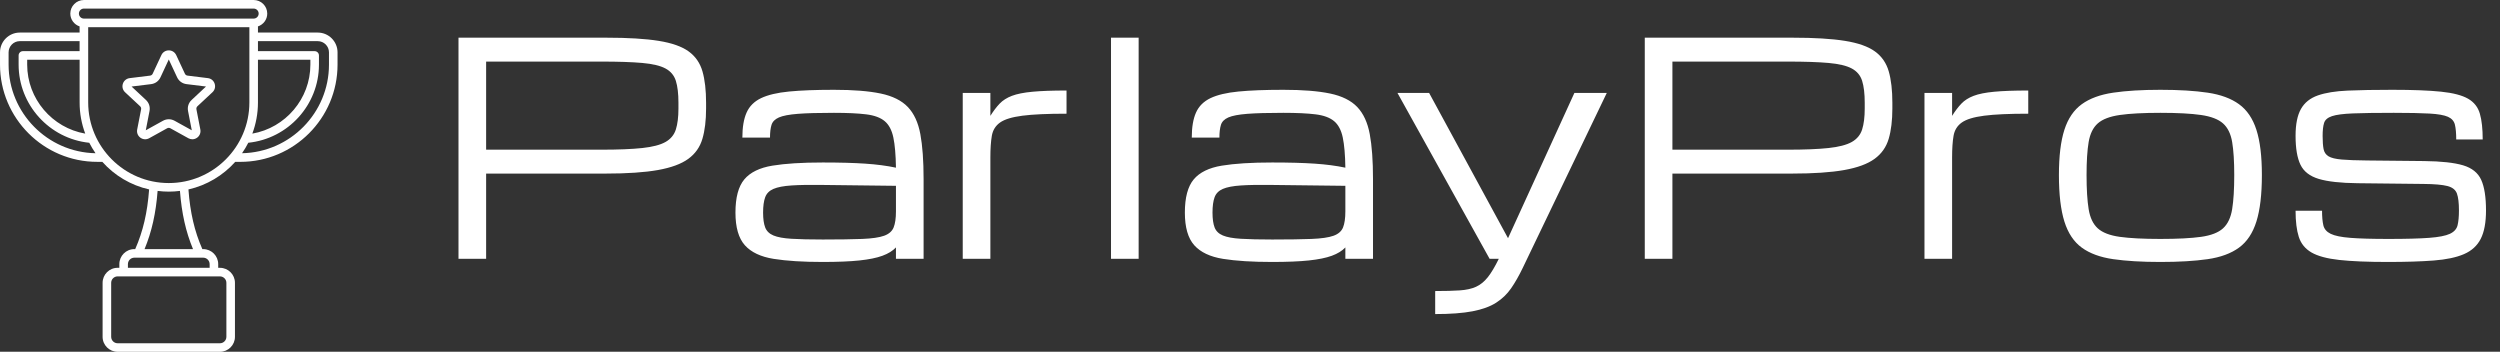
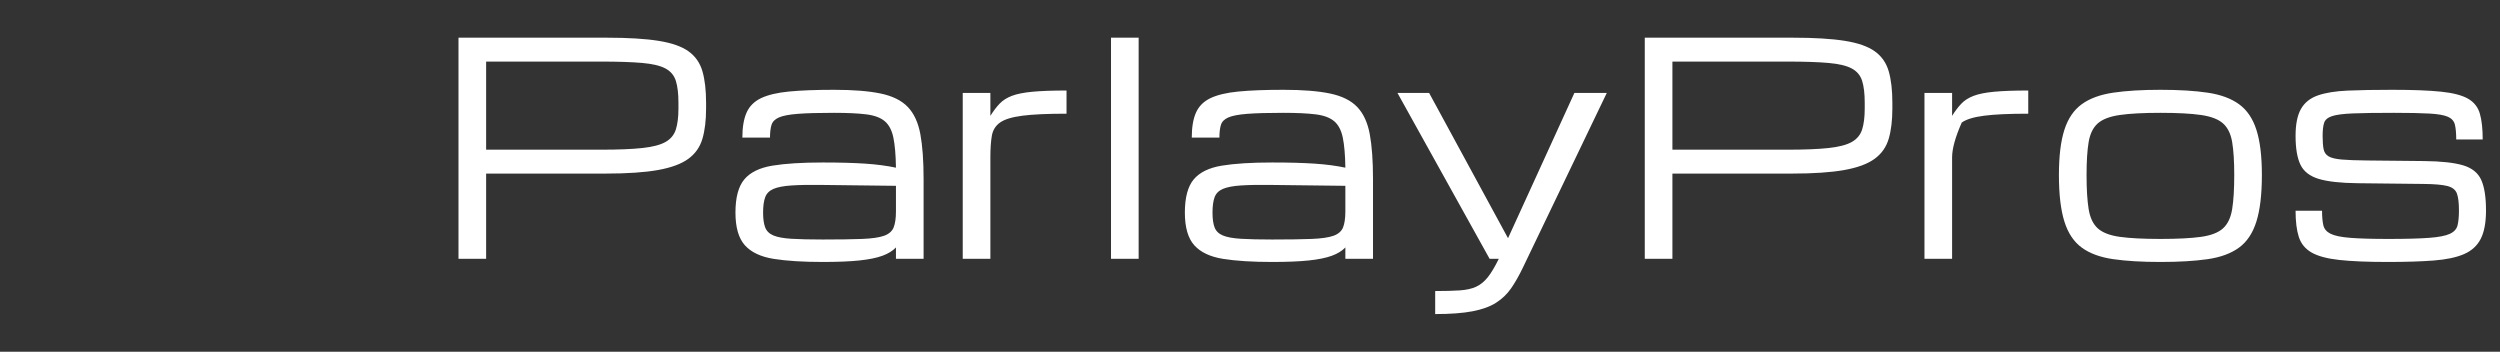
<svg xmlns="http://www.w3.org/2000/svg" baseProfile="full" height="28" version="1.1" viewBox="0 0 199 28" width="199">
  <rect x="0" y="0" width="199" height="28" fill="#333333" stroke="none" />
  <defs />
  <g transform="translate(-2.615, -2.047)">
-     <path d="M 86.945,14.453 L 72.113,14.453 L 72.113,12.926 C 73.449,12.476 74.418,11.23 74.418,9.746 C 74.418,7.887 72.906,6.379 71.05,6.379 L 28.953,6.379 C 27.093,6.379 25.581,7.89 25.581,9.746 C 25.581,11.23 26.55,12.476 27.886,12.926 L 27.886,14.449 L 13.054,14.453 C 10.347,14.453 8.148,16.652 8.148,19.359 L 8.148,22.398 C 8.148,35.695 18.964,46.511 32.261,46.511 L 33.519,46.511 C 36.534,49.882 40.562,52.32 45.124,53.351 C 44.698,59.097 43.62,63.734 41.675,68.148 L 41.464,68.148 C 39.409,68.148 37.741,69.82 37.741,71.871 L 37.741,72.785 L 37.311,72.785 C 35.256,72.785 33.588,74.457 33.588,76.508 L 33.588,89.895 C 33.588,91.949 35.26,93.617 37.311,93.617 L 62.686,93.617 C 64.741,93.617 66.409,91.945 66.409,89.895 L 66.409,76.512 C 66.409,74.457 64.737,72.789 62.686,72.789 L 62.256,72.789 L 62.256,71.875 C 62.256,69.82 60.585,68.152 58.534,68.152 L 58.323,68.152 C 56.378,63.734 55.299,59.101 54.874,53.355 C 59.432,52.324 63.463,49.886 66.479,46.515 L 67.736,46.515 C 81.033,46.515 91.849,35.699 91.849,22.402 L 91.849,19.363 C 91.846,16.652 89.646,14.453 86.943,14.453 L 86.945,14.453 M 72.113,21.191 L 85.113,21.191 L 85.113,22.398 C 85.113,30.887 78.922,38.082 70.718,39.511 C 71.616,37.105 72.112,34.504 72.112,31.789 L 72.113,21.191 M 28.953,8.503 L 71.047,8.503 C 71.731,8.503 72.289,9.062 72.289,9.745 C 72.289,10.429 71.731,10.988 71.047,10.988 L 28.953,10.988 C 28.269,10.988 27.711,10.429 27.711,9.745 C 27.711,9.062 28.269,8.503 28.953,8.503 L 28.953,8.503 M 29.281,39.511 C 21.078,38.082 14.886,30.89 14.886,22.398 L 14.89,21.191 L 27.89,21.191 L 27.89,31.789 C 27.886,34.504 28.382,37.106 29.281,39.512 L 29.281,39.511 M 10.277,22.398 L 10.277,19.359 C 10.277,17.828 11.523,16.582 13.054,16.582 L 27.886,16.582 L 27.886,19.062 L 13.824,19.062 C 13.238,19.062 12.762,19.539 12.762,20.125 L 12.762,22.398 C 12.762,32.39 20.41,40.773 30.285,41.781 C 30.742,42.684 31.261,43.547 31.832,44.375 C 19.91,44.141 10.277,34.375 10.277,22.398 L 10.277,22.398 M 64.285,76.511 L 64.285,89.898 C 64.285,90.777 63.57,91.496 62.687,91.496 L 37.312,91.496 C 36.434,91.496 35.715,90.781 35.715,89.898 L 35.715,76.511 C 35.715,75.632 36.43,74.914 37.312,74.914 L 62.687,74.914 C 63.566,74.914 64.285,75.632 64.285,76.511 M 60.133,71.871 L 60.133,72.785 L 39.867,72.785 L 39.867,71.871 C 39.867,70.992 40.582,70.273 41.465,70.273 L 58.535,70.273 C 59.413,70.277 60.132,70.992 60.132,71.871 L 60.133,71.871 M 56.008,68.148 L 43.992,68.148 C 45.785,63.816 46.804,59.253 47.23,53.718 C 48.14,53.831 49.062,53.898 50,53.898 C 50.937,53.898 51.859,53.831 52.769,53.718 C 53.195,59.253 54.214,63.816 56.007,68.148 L 56.008,68.148 M 50,51.769 C 38.98,51.769 30.016,42.804 30.016,31.785 L 30.016,13.117 L 69.985,13.117 L 69.985,31.789 C 69.985,42.805 61.02,51.769 50.001,51.769 L 50,51.769 M 89.723,22.398 C 89.723,34.375 80.094,44.14 68.168,44.371 C 68.742,43.547 69.258,42.68 69.715,41.777 C 79.59,40.769 87.238,32.39 87.238,22.398 L 87.238,20.125 C 87.238,19.539 86.761,19.062 86.175,19.062 L 72.113,19.062 L 72.113,16.582 L 86.945,16.582 C 88.477,16.582 89.723,17.828 89.723,19.359 L 89.723,22.398 M 59.703,25.75 L 54.664,25.129 C 54.348,25.089 54.121,24.925 53.988,24.636 L 51.84,20.035 C 51.5,19.312 50.797,18.867 50,18.867 C 49.203,18.867 48.5,19.316 48.164,20.039 L 46.016,24.64 C 45.883,24.929 45.652,25.093 45.34,25.132 L 40.297,25.753 C 39.508,25.851 38.863,26.382 38.617,27.14 C 38.371,27.898 38.578,28.707 39.16,29.25 L 42.875,32.714 C 43.105,32.929 43.195,33.199 43.133,33.511 L 42.164,38.496 C 42.012,39.277 42.316,40.054 42.961,40.523 C 43.605,40.992 44.437,41.043 45.137,40.656 L 49.578,38.195 C 49.855,38.043 50.137,38.043 50.414,38.195 L 54.855,40.656 C 55.168,40.828 55.504,40.914 55.84,40.914 C 56.258,40.914 56.672,40.781 57.027,40.523 C 57.672,40.054 57.977,39.277 57.828,38.496 L 56.859,33.511 C 56.801,33.199 56.887,32.933 57.117,32.714 L 60.832,29.25 C 61.414,28.707 61.625,27.898 61.379,27.14 C 61.137,26.378 60.492,25.847 59.703,25.75 L 59.703,25.75 M 55.672,31.156 C 54.902,31.875 54.578,32.878 54.777,33.91 L 55.703,38.683 L 51.449,36.328 C 50.527,35.82 49.473,35.82 48.551,36.328 L 44.297,38.683 L 45.223,33.91 C 45.422,32.878 45.098,31.871 44.328,31.156 L 40.773,27.835 L 45.602,27.242 C 46.645,27.113 47.5,26.492 47.945,25.539 L 50,21.128 L 52.059,25.535 C 52.504,26.488 53.359,27.109 54.402,27.238 L 59.231,27.831 L 55.672,31.156" fill="rgb(255,255,255)" transform="scale(0.321)" />
-     <path d="M2.246 17.6V0.0H14.025Q16.603 0.0 18.179 0.252Q19.754 0.504 20.568 1.094Q21.381 1.684 21.668 2.687Q21.954 3.69 21.954 5.179V5.637Q21.954 7.058 21.662 8.049Q21.37 9.041 20.533 9.648Q19.697 10.255 18.116 10.536Q16.534 10.817 13.956 10.817H4.446V17.6ZM19.754 5.179Q19.754 4.091 19.548 3.437Q19.342 2.784 18.723 2.452Q18.104 2.12 16.878 2.011Q15.652 1.902 13.601 1.902H4.446V8.915H13.601Q15.652 8.915 16.878 8.783Q18.104 8.651 18.723 8.302Q19.342 7.952 19.548 7.305Q19.754 6.657 19.754 5.637Z M31.247 17.852Q28.875 17.852 27.334 17.606Q25.793 17.359 25.042 16.523Q24.292 15.686 24.292 13.922Q24.292 12.123 24.996 11.281Q25.701 10.439 27.231 10.186Q28.76 9.934 31.247 9.934Q33.264 9.934 34.627 10.026Q35.991 10.118 37.068 10.347Q37.045 8.823 36.861 7.946Q36.678 7.07 36.174 6.646Q35.67 6.222 34.702 6.102Q33.733 5.981 32.129 5.981Q30.296 5.981 29.259 6.061Q28.222 6.142 27.752 6.348Q27.282 6.554 27.162 6.944Q27.042 7.333 27.042 7.952H24.842Q24.842 6.715 25.18 5.958Q25.518 5.202 26.331 4.812Q27.145 4.423 28.56 4.285Q29.975 4.148 32.129 4.148Q34.444 4.148 35.859 4.446Q37.274 4.744 38.013 5.517Q38.752 6.291 39.01 7.677Q39.268 9.064 39.268 11.252V17.6H37.068V16.695Q36.678 17.107 35.991 17.359Q35.303 17.611 34.163 17.732Q33.023 17.852 31.247 17.852ZM31.247 16.065Q33.206 16.065 34.375 16.019Q35.544 15.973 36.122 15.767Q36.701 15.56 36.884 15.102Q37.068 14.644 37.068 13.819V11.791L31.247 11.722Q29.7 11.699 28.755 11.762Q27.809 11.825 27.317 12.037Q26.824 12.249 26.658 12.702Q26.492 13.154 26.492 13.922Q26.492 14.667 26.658 15.102Q26.824 15.537 27.317 15.744Q27.809 15.95 28.755 16.007Q29.7 16.065 31.247 16.065Z M42.384 17.6V4.4H44.584V6.222Q44.951 5.637 45.323 5.248Q45.696 4.858 46.297 4.629Q46.899 4.4 47.93 4.303Q48.961 4.205 50.646 4.205V6.05Q48.377 6.05 47.134 6.21Q45.891 6.371 45.352 6.755Q44.814 7.139 44.699 7.815Q44.584 8.491 44.584 9.533V17.6Z M54.186 17.6V0.0H56.386V17.6Z M67.02 17.852Q64.648 17.852 63.107 17.606Q61.566 17.359 60.815 16.523Q60.065 15.686 60.065 13.922Q60.065 12.123 60.769 11.281Q61.474 10.439 63.004 10.186Q64.533 9.934 67.02 9.934Q69.036 9.934 70.4 10.026Q71.764 10.118 72.841 10.347Q72.818 8.823 72.634 7.946Q72.451 7.07 71.947 6.646Q71.443 6.222 70.474 6.102Q69.506 5.981 67.902 5.981Q66.069 5.981 65.032 6.061Q63.995 6.142 63.525 6.348Q63.055 6.554 62.935 6.944Q62.815 7.333 62.815 7.952H60.615Q60.615 6.715 60.953 5.958Q61.291 5.202 62.104 4.812Q62.918 4.423 64.333 4.285Q65.748 4.148 67.902 4.148Q70.217 4.148 71.632 4.446Q73.047 4.744 73.786 5.517Q74.525 6.291 74.783 7.677Q75.041 9.064 75.041 11.252V17.6H72.841V16.695Q72.451 17.107 71.764 17.359Q71.076 17.611 69.936 17.732Q68.796 17.852 67.02 17.852ZM67.02 16.065Q68.979 16.065 70.148 16.019Q71.317 15.973 71.895 15.767Q72.474 15.56 72.657 15.102Q72.841 14.644 72.841 13.819V11.791L67.02 11.722Q65.473 11.699 64.528 11.762Q63.582 11.825 63.09 12.037Q62.597 12.249 62.431 12.702Q62.265 13.154 62.265 13.922Q62.265 14.667 62.431 15.102Q62.597 15.537 63.09 15.744Q63.582 15.95 64.528 16.007Q65.473 16.065 67.02 16.065Z M79.991 22V20.167Q81.171 20.167 81.944 20.115Q82.718 20.064 83.239 19.829Q83.76 19.594 84.179 19.067Q84.597 18.54 85.055 17.6H84.322L76.989 4.4H79.509L85.789 15.961L91.071 4.4H93.649L86.957 18.333Q86.51 19.261 86.035 19.949Q85.559 20.636 84.843 21.095Q84.127 21.553 82.97 21.777Q81.812 22 79.991 22Z M96.674 17.6V0.0H108.453Q111.031 0.0 112.607 0.252Q114.182 0.504 114.996 1.094Q115.809 1.684 116.096 2.687Q116.382 3.69 116.382 5.179V5.637Q116.382 7.058 116.09 8.049Q115.798 9.041 114.961 9.648Q114.125 10.255 112.544 10.536Q110.962 10.817 108.384 10.817H98.874V17.6ZM114.182 5.179Q114.182 4.091 113.976 3.437Q113.77 2.784 113.151 2.452Q112.532 2.12 111.306 2.011Q110.08 1.902 108.029 1.902H98.874V8.915H108.029Q110.08 8.915 111.306 8.783Q112.532 8.651 113.151 8.302Q113.77 7.952 113.976 7.305Q114.182 6.657 114.182 5.637Z M118.938 17.6V4.4H121.137V6.222Q121.504 5.637 121.877 5.248Q122.249 4.858 122.851 4.629Q123.452 4.4 124.483 4.303Q125.515 4.205 127.199 4.205V6.05Q124.93 6.05 123.687 6.21Q122.444 6.371 121.905 6.755Q121.367 7.139 121.252 7.815Q121.137 8.491 121.137 9.533V17.6Z M137.718 17.852Q135.506 17.852 133.959 17.629Q132.412 17.405 131.461 16.712Q130.51 16.019 130.075 14.632Q129.64 13.246 129.64 10.931Q129.64 8.685 130.075 7.333Q130.51 5.981 131.461 5.294Q132.412 4.606 133.959 4.377Q135.506 4.148 137.718 4.148Q139.941 4.148 141.482 4.377Q143.023 4.606 143.974 5.294Q144.925 5.981 145.36 7.333Q145.796 8.685 145.796 10.931Q145.796 13.246 145.36 14.632Q144.925 16.019 143.974 16.712Q143.023 17.405 141.482 17.629Q139.941 17.852 137.718 17.852ZM143.596 10.931Q143.596 9.293 143.43 8.307Q143.264 7.322 142.702 6.823Q142.141 6.325 140.955 6.153Q139.769 5.981 137.718 5.981Q135.678 5.981 134.486 6.153Q133.295 6.325 132.733 6.823Q132.172 7.322 132.006 8.307Q131.84 9.293 131.84 10.931Q131.84 12.627 132.006 13.647Q132.172 14.667 132.733 15.177Q133.295 15.686 134.486 15.853Q135.678 16.019 137.718 16.019Q139.769 16.019 140.955 15.853Q142.141 15.686 142.702 15.177Q143.264 14.667 143.43 13.647Q143.596 12.627 143.596 10.931Z M155.822 17.852Q153.416 17.852 151.955 17.692Q150.494 17.531 149.743 17.096Q148.993 16.66 148.735 15.858Q148.477 15.056 148.477 13.773H150.585Q150.585 14.495 150.689 14.936Q150.792 15.377 151.273 15.612Q151.754 15.847 152.837 15.933Q153.92 16.019 155.879 16.019Q157.953 16.019 159.105 15.933Q160.256 15.847 160.76 15.612Q161.265 15.377 161.373 14.93Q161.482 14.483 161.482 13.75Q161.482 12.856 161.322 12.409Q161.161 11.962 160.566 11.808Q159.97 11.653 158.664 11.642L153.416 11.584Q151.387 11.561 150.322 11.241Q149.256 10.92 148.867 10.112Q148.477 9.304 148.477 7.815Q148.477 6.428 148.907 5.672Q149.336 4.916 150.253 4.595Q151.17 4.274 152.636 4.211Q154.103 4.148 156.177 4.148Q158.618 4.148 160.056 4.297Q161.494 4.446 162.21 4.858Q162.926 5.271 163.149 6.056Q163.373 6.841 163.373 8.101H161.265Q161.265 7.356 161.161 6.927Q161.058 6.497 160.606 6.296Q160.153 6.096 159.139 6.039Q158.125 5.981 156.292 5.981Q154.206 5.981 153.049 6.027Q151.892 6.073 151.376 6.245Q150.86 6.417 150.746 6.789Q150.631 7.161 150.631 7.815Q150.631 8.479 150.706 8.863Q150.78 9.247 151.101 9.442Q151.422 9.636 152.149 9.699Q152.877 9.762 154.183 9.774L158.709 9.82Q160.749 9.843 161.809 10.158Q162.869 10.473 163.253 11.315Q163.636 12.157 163.636 13.75Q163.636 15.182 163.218 16.007Q162.8 16.832 161.883 17.228Q160.967 17.623 159.471 17.737Q157.976 17.852 155.822 17.852Z " fill="rgb(255,255,255)" transform="translate(36.865, 5.047)" />
+     <path d="M2.246 17.6V0.0H14.025Q16.603 0.0 18.179 0.252Q19.754 0.504 20.568 1.094Q21.381 1.684 21.668 2.687Q21.954 3.69 21.954 5.179V5.637Q21.954 7.058 21.662 8.049Q21.37 9.041 20.533 9.648Q19.697 10.255 18.116 10.536Q16.534 10.817 13.956 10.817H4.446V17.6ZM19.754 5.179Q19.754 4.091 19.548 3.437Q19.342 2.784 18.723 2.452Q18.104 2.12 16.878 2.011Q15.652 1.902 13.601 1.902H4.446V8.915H13.601Q15.652 8.915 16.878 8.783Q18.104 8.651 18.723 8.302Q19.342 7.952 19.548 7.305Q19.754 6.657 19.754 5.637Z M31.247 17.852Q28.875 17.852 27.334 17.606Q25.793 17.359 25.042 16.523Q24.292 15.686 24.292 13.922Q24.292 12.123 24.996 11.281Q25.701 10.439 27.231 10.186Q28.76 9.934 31.247 9.934Q33.264 9.934 34.627 10.026Q35.991 10.118 37.068 10.347Q37.045 8.823 36.861 7.946Q36.678 7.07 36.174 6.646Q35.67 6.222 34.702 6.102Q33.733 5.981 32.129 5.981Q30.296 5.981 29.259 6.061Q28.222 6.142 27.752 6.348Q27.282 6.554 27.162 6.944Q27.042 7.333 27.042 7.952H24.842Q24.842 6.715 25.18 5.958Q25.518 5.202 26.331 4.812Q27.145 4.423 28.56 4.285Q29.975 4.148 32.129 4.148Q34.444 4.148 35.859 4.446Q37.274 4.744 38.013 5.517Q38.752 6.291 39.01 7.677Q39.268 9.064 39.268 11.252V17.6H37.068V16.695Q36.678 17.107 35.991 17.359Q35.303 17.611 34.163 17.732Q33.023 17.852 31.247 17.852ZM31.247 16.065Q33.206 16.065 34.375 16.019Q35.544 15.973 36.122 15.767Q36.701 15.56 36.884 15.102Q37.068 14.644 37.068 13.819V11.791L31.247 11.722Q29.7 11.699 28.755 11.762Q27.809 11.825 27.317 12.037Q26.824 12.249 26.658 12.702Q26.492 13.154 26.492 13.922Q26.492 14.667 26.658 15.102Q26.824 15.537 27.317 15.744Q27.809 15.95 28.755 16.007Q29.7 16.065 31.247 16.065Z M42.384 17.6V4.4H44.584V6.222Q44.951 5.637 45.323 5.248Q45.696 4.858 46.297 4.629Q46.899 4.4 47.93 4.303Q48.961 4.205 50.646 4.205V6.05Q48.377 6.05 47.134 6.21Q45.891 6.371 45.352 6.755Q44.814 7.139 44.699 7.815Q44.584 8.491 44.584 9.533V17.6Z M54.186 17.6V0.0H56.386V17.6Z M67.02 17.852Q64.648 17.852 63.107 17.606Q61.566 17.359 60.815 16.523Q60.065 15.686 60.065 13.922Q60.065 12.123 60.769 11.281Q61.474 10.439 63.004 10.186Q64.533 9.934 67.02 9.934Q69.036 9.934 70.4 10.026Q71.764 10.118 72.841 10.347Q72.818 8.823 72.634 7.946Q72.451 7.07 71.947 6.646Q71.443 6.222 70.474 6.102Q69.506 5.981 67.902 5.981Q66.069 5.981 65.032 6.061Q63.995 6.142 63.525 6.348Q63.055 6.554 62.935 6.944Q62.815 7.333 62.815 7.952H60.615Q60.615 6.715 60.953 5.958Q61.291 5.202 62.104 4.812Q62.918 4.423 64.333 4.285Q65.748 4.148 67.902 4.148Q70.217 4.148 71.632 4.446Q73.047 4.744 73.786 5.517Q74.525 6.291 74.783 7.677Q75.041 9.064 75.041 11.252V17.6H72.841V16.695Q72.451 17.107 71.764 17.359Q71.076 17.611 69.936 17.732Q68.796 17.852 67.02 17.852ZM67.02 16.065Q68.979 16.065 70.148 16.019Q71.317 15.973 71.895 15.767Q72.474 15.56 72.657 15.102Q72.841 14.644 72.841 13.819V11.791L67.02 11.722Q65.473 11.699 64.528 11.762Q63.582 11.825 63.09 12.037Q62.597 12.249 62.431 12.702Q62.265 13.154 62.265 13.922Q62.265 14.667 62.431 15.102Q62.597 15.537 63.09 15.744Q63.582 15.95 64.528 16.007Q65.473 16.065 67.02 16.065Z M79.991 22V20.167Q81.171 20.167 81.944 20.115Q82.718 20.064 83.239 19.829Q83.76 19.594 84.179 19.067Q84.597 18.54 85.055 17.6H84.322L76.989 4.4H79.509L85.789 15.961L91.071 4.4H93.649L86.957 18.333Q86.51 19.261 86.035 19.949Q85.559 20.636 84.843 21.095Q84.127 21.553 82.97 21.777Q81.812 22 79.991 22Z M96.674 17.6V0.0H108.453Q111.031 0.0 112.607 0.252Q114.182 0.504 114.996 1.094Q115.809 1.684 116.096 2.687Q116.382 3.69 116.382 5.179V5.637Q116.382 7.058 116.09 8.049Q115.798 9.041 114.961 9.648Q114.125 10.255 112.544 10.536Q110.962 10.817 108.384 10.817H98.874V17.6ZM114.182 5.179Q114.182 4.091 113.976 3.437Q113.77 2.784 113.151 2.452Q112.532 2.12 111.306 2.011Q110.08 1.902 108.029 1.902H98.874V8.915H108.029Q110.08 8.915 111.306 8.783Q112.532 8.651 113.151 8.302Q113.77 7.952 113.976 7.305Q114.182 6.657 114.182 5.637Z M118.938 17.6V4.4H121.137V6.222Q121.504 5.637 121.877 5.248Q122.249 4.858 122.851 4.629Q123.452 4.4 124.483 4.303Q125.515 4.205 127.199 4.205V6.05Q124.93 6.05 123.687 6.21Q122.444 6.371 121.905 6.755Q121.137 8.491 121.137 9.533V17.6Z M137.718 17.852Q135.506 17.852 133.959 17.629Q132.412 17.405 131.461 16.712Q130.51 16.019 130.075 14.632Q129.64 13.246 129.64 10.931Q129.64 8.685 130.075 7.333Q130.51 5.981 131.461 5.294Q132.412 4.606 133.959 4.377Q135.506 4.148 137.718 4.148Q139.941 4.148 141.482 4.377Q143.023 4.606 143.974 5.294Q144.925 5.981 145.36 7.333Q145.796 8.685 145.796 10.931Q145.796 13.246 145.36 14.632Q144.925 16.019 143.974 16.712Q143.023 17.405 141.482 17.629Q139.941 17.852 137.718 17.852ZM143.596 10.931Q143.596 9.293 143.43 8.307Q143.264 7.322 142.702 6.823Q142.141 6.325 140.955 6.153Q139.769 5.981 137.718 5.981Q135.678 5.981 134.486 6.153Q133.295 6.325 132.733 6.823Q132.172 7.322 132.006 8.307Q131.84 9.293 131.84 10.931Q131.84 12.627 132.006 13.647Q132.172 14.667 132.733 15.177Q133.295 15.686 134.486 15.853Q135.678 16.019 137.718 16.019Q139.769 16.019 140.955 15.853Q142.141 15.686 142.702 15.177Q143.264 14.667 143.43 13.647Q143.596 12.627 143.596 10.931Z M155.822 17.852Q153.416 17.852 151.955 17.692Q150.494 17.531 149.743 17.096Q148.993 16.66 148.735 15.858Q148.477 15.056 148.477 13.773H150.585Q150.585 14.495 150.689 14.936Q150.792 15.377 151.273 15.612Q151.754 15.847 152.837 15.933Q153.92 16.019 155.879 16.019Q157.953 16.019 159.105 15.933Q160.256 15.847 160.76 15.612Q161.265 15.377 161.373 14.93Q161.482 14.483 161.482 13.75Q161.482 12.856 161.322 12.409Q161.161 11.962 160.566 11.808Q159.97 11.653 158.664 11.642L153.416 11.584Q151.387 11.561 150.322 11.241Q149.256 10.92 148.867 10.112Q148.477 9.304 148.477 7.815Q148.477 6.428 148.907 5.672Q149.336 4.916 150.253 4.595Q151.17 4.274 152.636 4.211Q154.103 4.148 156.177 4.148Q158.618 4.148 160.056 4.297Q161.494 4.446 162.21 4.858Q162.926 5.271 163.149 6.056Q163.373 6.841 163.373 8.101H161.265Q161.265 7.356 161.161 6.927Q161.058 6.497 160.606 6.296Q160.153 6.096 159.139 6.039Q158.125 5.981 156.292 5.981Q154.206 5.981 153.049 6.027Q151.892 6.073 151.376 6.245Q150.86 6.417 150.746 6.789Q150.631 7.161 150.631 7.815Q150.631 8.479 150.706 8.863Q150.78 9.247 151.101 9.442Q151.422 9.636 152.149 9.699Q152.877 9.762 154.183 9.774L158.709 9.82Q160.749 9.843 161.809 10.158Q162.869 10.473 163.253 11.315Q163.636 12.157 163.636 13.75Q163.636 15.182 163.218 16.007Q162.8 16.832 161.883 17.228Q160.967 17.623 159.471 17.737Q157.976 17.852 155.822 17.852Z " fill="rgb(255,255,255)" transform="translate(36.865, 5.047)" />
  </g>
</svg>